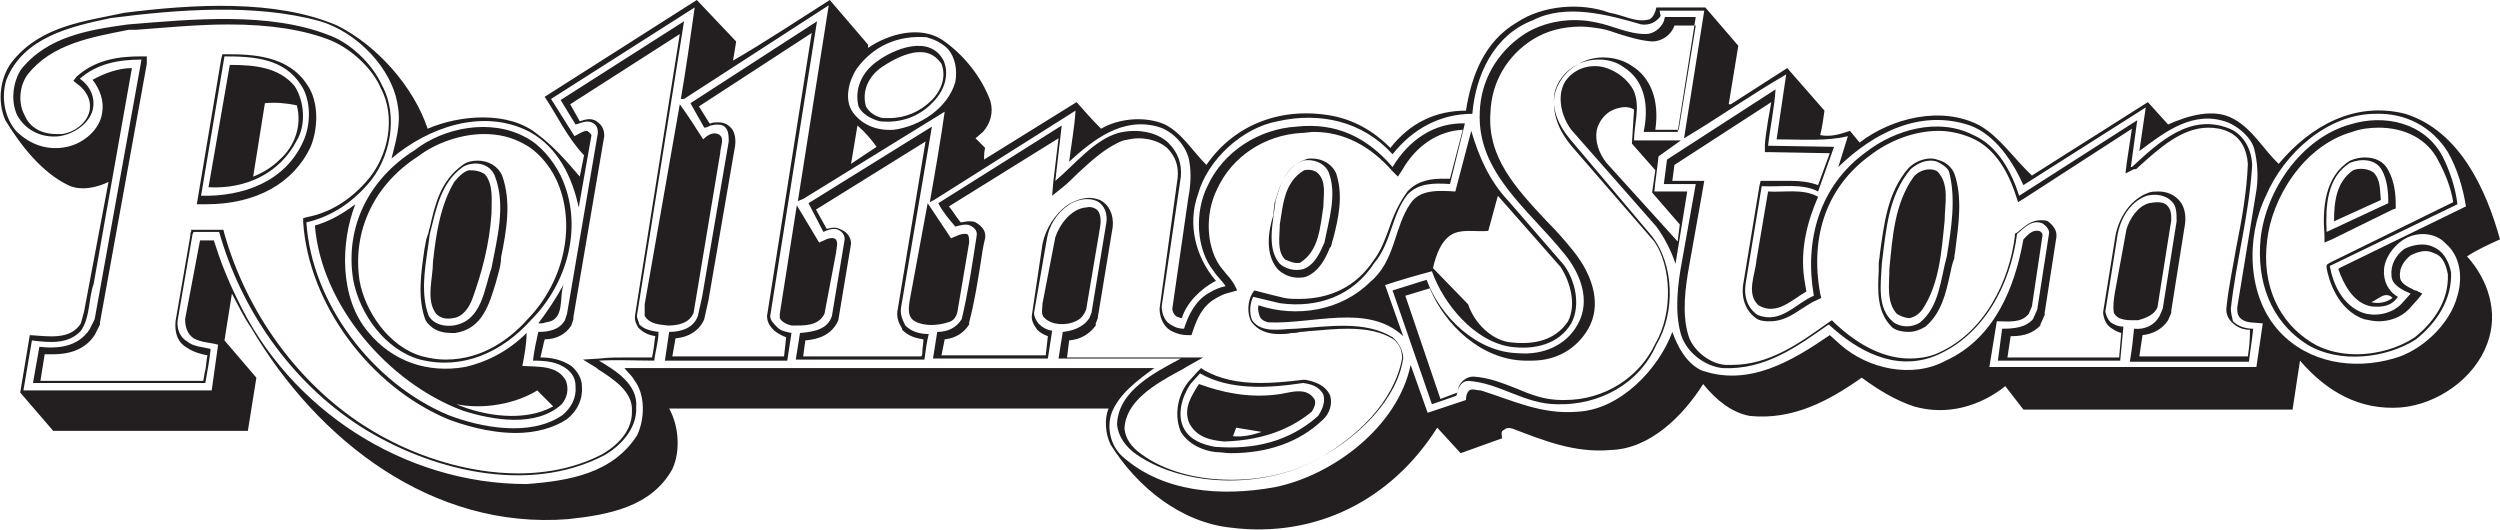
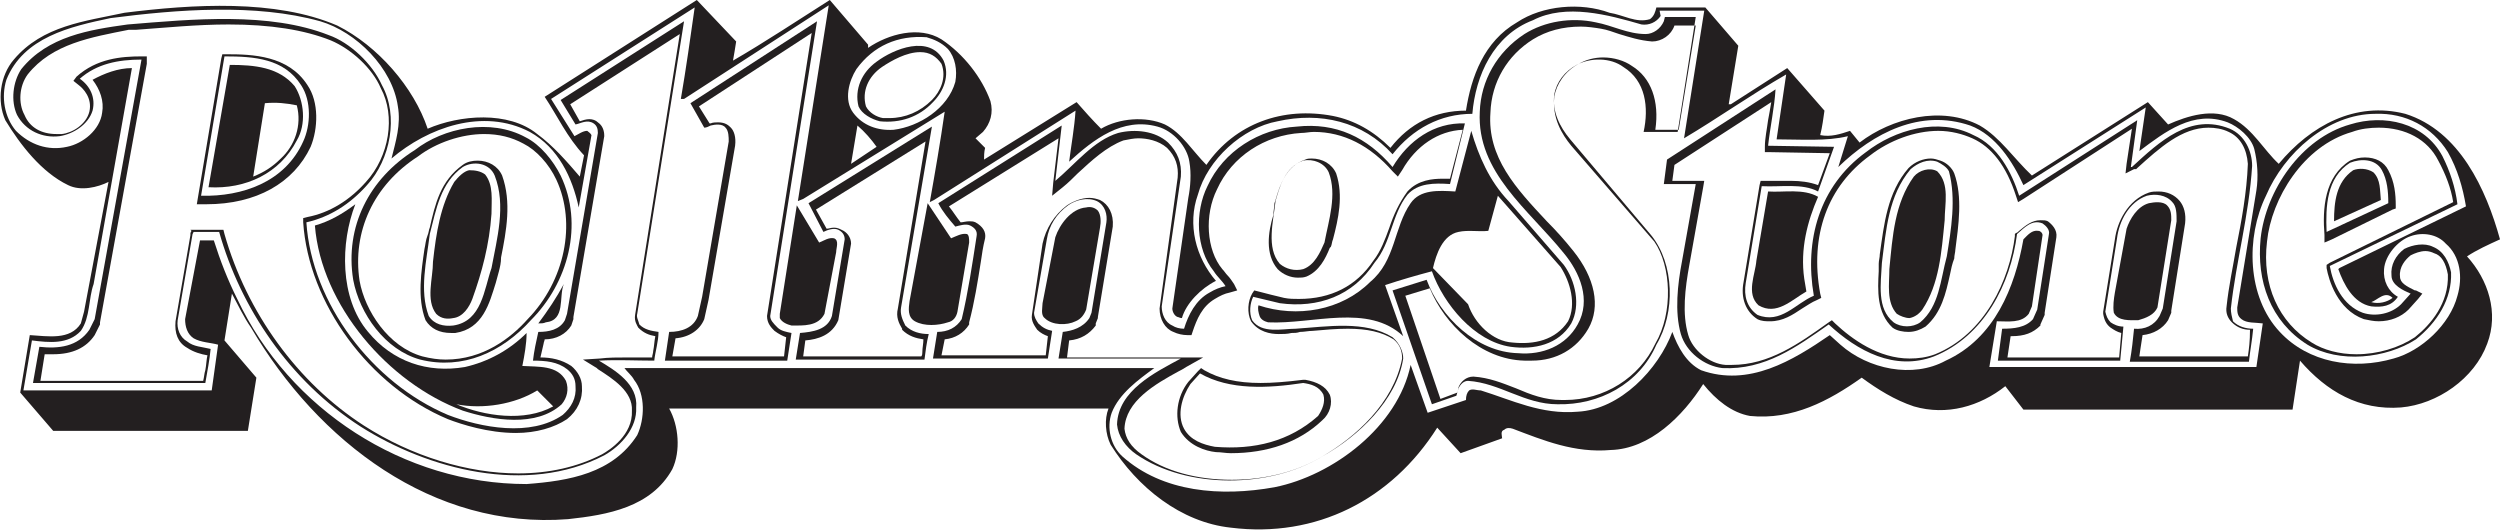
<svg xmlns="http://www.w3.org/2000/svg" version="1.1" id="Layer_1" x="0px" y="0px" viewBox="0 0 235 49.8" style="enable-background:new 0 0 235 49.8;" xml:space="preserve">
  <style type="text/css">
	.st0{fill:#231F20;}
</style>
  <g>
    <path class="st0" d="M102.1,29.1l1.3-7.7c0.1-0.5,0.1-1.2-0.2-1.6c-0.3-0.3-0.7-0.4-1.1-0.3c-1.4,0.1-2.5,1.6-2.9,2.8L98,28.5   c0,0.4-0.2,1.1,0.2,1.4c0.7,0.7,2.1,0.7,2.9,0.3C101.6,30,101.9,29.6,102.1,29.1z" />
    <path class="st0" d="M77.5,29.5l1.1-5.8c0-0.4,0.3-1.1-0.2-1.3c-0.5-0.1-0.9,0.2-1.4,0.4l-2.1-3.5l-1.6,10.2l0,0.4   c0.2,0.4,0.7,0.6,1.1,0.7C75.5,30.6,76.9,30.7,77.5,29.5z" />
-     <path class="st0" d="M119.9,37.1c-2.6,0.3-5-0.2-7.2-1c-0.7,1.1-1.5,2.3-0.9,3.7c0.7,1.3,2,1.6,3.3,1.7c3.1-0.1,5.9-0.9,8.2-2.8   c0.2-0.3,0.4-0.7,0.3-1.1C122.8,36.2,121.1,37,119.9,37.1z M115.9,41l0.3-0.8l2.4,0.4C117.7,40.9,116.8,41.1,115.9,41z" />
-     <path class="st0" d="M122.2,24.7c1.8-1.1,1.9-3.4,2.2-5.3c0-1,0.3-2.3-0.5-3.1c-0.3-0.3-0.8-0.4-1.3-0.3c-1.9,1.1-2,3.3-2.3,5.1   c0,1.1-0.3,2.5,0.5,3.3C121.3,24.6,121.7,24.8,122.2,24.7z" />
    <path class="st0" d="M42.6,29.9c0.9-0.1,1.5-1,1.8-1.8c0.9-2.5,1.6-5.1,1.8-8c0-1.3,0.2-2.7-0.6-3.7c-0.4-0.3-0.9-0.4-1.5-0.4   c-0.5,0.1-1,0.6-1.4,1.1c-1.3,2.2-1.7,4.8-2,7.5c0,1.6-0.7,3.6,0.3,4.9C41.5,30,42.1,30,42.6,29.9z" />
    <path class="st0" d="M132.6,19.1c-1.6,2.3-1.4,5.4-3.8,7.4c-2.7,2.7-6.9,3.4-10.5,2.2c-0.1,0.3,0,0.7,0.1,1   c0.1,0.3,0.4,0.5,0.8,0.6c4.2,0.2,9.4-1.8,12.7,1.3l-1.7-4.8c1.5-0.5,2.9-0.9,4.4-1.3c1.1,3.1,4,6.6,7.4,7.1   c2.2,0.3,4.5-0.2,5.7-2.2c0.9-1.7,0.4-4-0.7-5.5l-5.2-6c-1.8-1.9-2.8-4.2-3.5-6.6l-1.5,5.7C135.2,17.9,133.5,17.8,132.6,19.1z    M139.9,21.7l0.9-3.3l5.9,6.7c0.9,1.4,1.5,3.5,0.7,5.1c-1.2,1.8-3.2,2.2-5.2,2c-1.9-0.1-3.6-1.8-4.2-3.6l-3.3-3.4   c0.3-1.3,0.9-3.1,2.4-3.4C138,21.6,139,21.8,139.9,21.7z" />
    <path class="st0" d="M21.6,6.1l-2,11.5c3.5,0.2,6.7-1.3,8.3-4.4c0.9-1.5,0.7-3.7-0.2-5.1C26.2,6.3,23.9,6.1,21.6,6.1z M26.4,14.9   c-0.8,0.8-1.6,1.3-2.6,1.7l1.1-6.9c1.1-0.1,2,0,3,0.2C28.4,11.8,27.7,13.7,26.4,14.9z" />
-     <path class="st0" d="M60.6,28.6l0,1.1c0.5,0.8,1.4,0.8,2.2,0.9c0.9,0,2-0.2,2.4-1.2l2.5-15c0-0.6,0.5-1.5-0.2-1.8   c-0.5-0.2-1,0.1-1.4,0.5c-0.7-1.1-1.4-2.2-2.2-3.3L60.6,28.6z" />
    <path class="st0" d="M51.3,30.3c1.9-0.2,1.2-2.4,1.7-3.6c-0.7,1.3-1.5,2.5-2.4,3.7C50.9,30.4,51.1,30.4,51.3,30.3z" />
    <path class="st0" d="M43.7,34.5c-3.5,0.6-6.8-0.5-9.1-3.3c-2.7-3.2-2.6-8.4-1.2-12c-1.2,0.9-2.4,1.6-3.8,2l0,0   c0.6,7.5,6.9,14.8,13.9,17.4c2.8,0.9,6.9,1.6,9.3-0.6c0.5-0.6,0.7-1.4,0.4-2.2c-0.8-1.5-2.6-1.3-4.1-1.4c0.2-1,0.4-2.1,0.4-3.1   C47.9,32.9,45.9,34,43.7,34.5z M50.5,36.7l1.5,1.5c-2.7,1.5-6.5,0.9-9.1-0.2C45.4,38.5,48.4,38,50.5,36.7z" />
    <path class="st0" d="M90,29.3l1.1-6.5c0-0.3,0-0.7-0.2-0.8c-0.5-0.1-1,0.2-1.5,0.4l-2.2-3.3l-1.7,9.2c-0.1,0.7-0.2,1.5,0.5,1.9   c0.9,0.5,2.2,0.4,3.1,0.1C89.6,30.2,89.9,29.8,90,29.3z" />
    <path class="st0" d="M179.9,16.6c-1.8,2.5-2,5.6-2.3,8.7c0,1.4-0.3,3.1,0.7,4.2c0.3,0.2,0.8,0.4,1.2,0.4c0.5-0.1,0.9-0.4,1.2-0.8   c1.6-2.4,1.8-5.4,2.1-8.4c0-1.5,0.5-3.4-0.7-4.6C181.4,15.7,180.4,16,179.9,16.6z" />
    <path class="st0" d="M166.2,18l-1.1,6.5c-0.1,1.3-1,3.1,0.2,4.2c1.7,1,3.1-0.5,4.5-1.3l-0.2-1.2c-0.4-2.8,0.3-5.4,1.3-7.7   C169.5,17.7,167.7,18.1,166.2,18z" />
    <path class="st0" d="M221.2,16c-1.6,1.1-1.8,3-1.8,4.8l4.4-2c-0.1-0.9,0-1.9-0.7-2.6C222.5,15.8,221.7,15.8,221.2,16z" />
    <path class="st0" d="M202.8,28.9l1.3-8.2c0-0.5,0-1-0.4-1.4c-0.4-0.4-1.2-0.3-1.7-0.2c-1.1,0.3-1.8,1.5-2.1,2.4l-1.1,6   c-0.1,0.6-0.2,1.3-0.1,1.9c0.4,0.8,1.5,0.7,2.3,0.7C201.7,29.9,202.5,29.6,202.8,28.9z" />
-     <path class="st0" d="M155.5,18.1c0.1-1.2,0.3-2.3,0.4-3.4l2.1-1.5c-1.5,0-2.9,0-4.4,0c0-1.5,0.6-3.1,0-4.6c-0.5-1.1-1.7-2-2.9-2.3   c-1.4-0.3-2.8,0.2-3.6,1.4c-0.8,1.4-0.3,3.3,0.6,4.5l8,9.1c0.8,1.1,1.4,2.3,1.8,3.5l1.1-6.8H155.5z M151,15.3   c-0.7-0.9-1.1-2-0.9-3.1c0.2-0.8,0.8-1.6,1.6-1.9c0.5-0.2,1.3-0.4,1.9,0l-0.2,3.2l2.2,2.5l-0.3,2.1l2.6,3l-0.2,1.6L151,15.3z" />
    <path class="st0" d="M235,22.5c-1.3-4.7-3.8-10.2-8.9-11.8c-4.7-1.2-8.9,1.1-11.9,4.7c-1.4-1.3-2.4-3.2-4.2-4.2   c-1.9-1.1-4.4-0.3-6.2,0.5l-1.9-2.1l-10.9,6.9c-1.7-1.6-3-3.6-4.9-4.7c-3.6-1.9-8.3-0.7-11.3,1.6l-0.9-1.1   c-0.9,0.3-1.8,0.6-2.8,0.4c0.2-0.8,0.3-1.6,0.4-2.3l-3.5-4l-5.3,3.4h-0.2l0.9-5.5l-3.1-3.6l-4.6,0c-0.1,0.4-0.2,0.8-0.6,1.1   c-1.3,0.4-2.5-0.4-3.8-0.6c-2.7-1-6.3-0.7-8.7,0.9c-3.1,1.8-4.3,5.1-4.8,8.3c-2.9,0-5.3,1.2-7.1,3.5c-1.6-1.6-3.4-2.6-5.4-3   c-4.7-0.9-9.2,0.7-11.9,4.6c-1.3-1.3-2.3-3-3.9-3.8c-1.8-0.8-4.3-0.6-6,0.4c-0.8-0.8-1.6-1.7-2.3-2.5l-8.7,5.4c0-0.3,0-0.7,0.1-1.1   l-0.9-0.9l0.7-0.6c0.7-0.8,1-1.8,0.7-2.9c-0.8-2.2-2.5-4.4-4.6-5.8c-2.1-1.3-5-0.5-6.9,0.8V4.2L78,0c-3,1.9-6,3.9-9.1,5.7   c0.1-0.6,0.2-1.1,0.3-1.8L65.5,0L51.2,9.1c1.2,1.8,2.1,3.8,3.7,5.5l-0.4,2c-1.2-1.4-2.5-2.9-4-4c-2.7-2.2-7.3-1.8-10.3-0.5   c-1.3-3.9-4.7-7.8-8.5-9.7c-5.8-2.5-13.6-2-20-1.2C8,2,4,2.4,1.3,5.6c-1.3,1.5-1.6,3.9-0.8,5.7c1.4,2.3,3.4,4.9,5.9,6.1   c1.2,0.6,2.8,0.2,3.8-0.3v0L7.9,29.3l-0.3,1.1c-1,1.6-3.1,1.2-4.8,1.1l-0.9,5.4L5,40.5h18.3l0.8-5l-3-3.5l0.7-4.4   c0.6,1.1,1.1,2.2,1.8,3.2c6.3,10.7,17.1,19,29.8,18c3.7-0.4,7.8-1.1,9.8-4.7c0.8-1.7,0.6-4.1-0.3-5.7h41.3c-0.4,1-0.3,2.4,0.2,3.4   c2.5,4,6.6,7.3,11.3,7.8c8,1,15.1-2.6,19.4-9.4l2.2,2.4l3.9-1.4c0-0.2-0.2-0.7,0.2-0.8c0.2-0.2,0.5-0.2,0.8-0.1   c2.9,1.1,5.8,2.3,9.2,2c3.7-0.1,6.8-3.2,8.7-6.2c1.2,1.5,2.7,2.7,4.4,3c4,0.4,7.4-1.4,10.5-3.6c1.5,1.1,3.1,2.1,4.9,2.7   c3.1,0.9,6.2,0,8.6-1.9l1.7,2.2h25.3l0.7-4.6c2.5,2.9,5.6,4.7,9.5,4.4c3.4-0.3,6.9-2.7,8.1-6c1.1-2.9,0.1-6-1.9-8.2   C232.8,23.5,233.9,23,235,22.5z M80.5,6.5c1.6-2.2,3.9-3.2,6.6-3c0.7,0.2,1.4,0.5,2,1.1c0.7,0.8,0.9,2,0.7,3.1   c-0.7,2.5-3.4,4.2-5.8,4.5c-1.5,0.1-2.9-0.4-3.8-1.6C79.3,9.4,79.8,7.6,80.5,6.5z M82.4,13.8L80,15.4l0.6-3.6   C81.3,12.4,81.9,13.1,82.4,13.8z M212.1,34.5H187l0.7-4.3c1.1,0,2.3,0.2,3-0.7l0.3-0.7l1-6.7c0-0.2-0.2-0.4-0.4-0.4   c-0.6-0.1-1,0.4-1.4,0.8c-0.8,4.5-2.7,9.3-7.3,11.4c-3.1,1.7-7.3,0.8-9.9-1.5l-1-0.9c-3.5,2.4-7.6,4.9-12.1,3.3   c-1.4-0.7-2.2-2.2-2.7-3.6c-1.3,3.5-4.9,7.3-8.9,7.5c-3.4,0.3-6.2-1.1-9.1-2c-0.4,0-0.8-0.2-1.1,0c-0.2,0.2-0.3,0.5-0.3,0.9   l-3.6,1.2l-1.6-4.5c-1.2,5.8-7.3,10.4-12.8,11.5c-5,0.9-10.5,0.5-14.3-2.9c-1.1-1-1.5-2.7-1-4.1c0.7-1.8,2.5-3.1,4-4.2l-49.8,0   c0.2,0.3,0.7,0.7,0.9,1.1c1.1,1.4,1,3.7,0.3,5.2c-2.3,3.6-6.4,4.3-10.4,4.6C38,45.5,27.2,38.5,22.3,28.1c-0.9-1.8-1.6-3.6-2.2-5.5   l-1.3,0l-1.4,7.4c0,0.7,0.2,1.4,0.8,1.8c0.7,0.4,1.6,0.4,2.3,0.6c-0.2,1.4-0.4,2.9-0.6,4.3l-17.7,0l0.8-4.7   c1.6,0.2,3.4,0.4,4.6-0.9c0.9-1.3,0.7-3,1.2-4.4l3.6-20.3c-1.3,0-2.6,0.5-3.7,1.1c0.7,0.9,1.1,2,0.9,3.1c-0.2,1.6-1.8,2.9-3.3,3.2   c-1.8,0.4-3.5-0.2-4.8-1.5C0.4,11,0.1,9.1,0.6,7.5c1.6-4,6-5,9.8-5.8C16.6,0.9,24,0.3,30.1,2c3.4,1,6.8,4.4,7.3,8   c0.3,1.7-0.2,3.3-0.6,4.9c3.4-2.9,8.6-4.8,13-2.5c2.7,1.5,4,4.3,4.6,7.1l1.2-6.8c-0.1-0.2-0.3-0.3-0.4-0.4c-0.4,0-0.8,0.3-1.2,0.5   l-2.2-3.5l13.5-8.6c-0.4,2.8-0.8,5.7-1.3,8.6h0.3l13.6-8.8l-2.9,18.4v0l0.5-0.2l13.3-8.2c-0.4,2.8-0.9,5.7-1.4,8.5l0.4-0.2   l13.3-8.4c-0.1,1.6-0.4,3.2-0.6,4.8c2.3-2.1,5-4.2,8.3-3.3c1.5,0.4,2.8,1.9,3,3.3c0.2,1.1,0.1,2.4-0.1,3.4l-1.5,10.4   c0,0.3,0.2,0.7,0.5,0.8c0.1,0,0.2,0.1,0.4,0.1c0.4-1.4,1.8-2.8,3.2-3.5c-1.9-2.2-2.7-5.3-1.7-8.1c0.9-3.3,4.2-6.3,7.5-6.9   c4-0.9,8,0,10.8,3.1c1.9-2.4,4.5-3.8,7.5-3.8c0.3-3.6,2-7.4,5.7-8.8c3.1-1.6,7.1-0.5,10.2,0.4c0.7,0.1,1.4-0.2,1.8-0.8L156,1h4.2   l-1.9,12v0c3.2-1.9,6.3-4.1,9.6-6l-0.9,6.1c2.2,0,4.7,0.2,6.7-0.3l-0.9,2.9c3.3-3.2,7.7-5.5,12.4-3.9c2.4,0.9,4,3.4,5,5.6l11.5-7.3   l-0.6,4.1c2.4-1.8,5.1-3.9,8.3-2.7c1,0.4,2.2,1.4,2.5,2.5c0.3,1.2,0.4,2.6,0.2,3.9l-1.8,11c0,0.4,0,0.8,0.4,1.1   c0.5,0.4,1.3,0.3,2,0.4L212.1,34.5z M222.9,28.8c1,0.1,1.9,0,2.5-0.9c-0.9-0.5-1.4-1.5-1.3-2.6c0.1-1.3,1.3-2.7,2.5-3.1   c1.1-0.4,2.5-0.2,3.3,0.7c1.4,1.2,1.6,3.2,1.1,4.9c-0.7,2.7-3.4,5.2-6,5.9c-3.8,1.1-8,0.4-10.7-2.5c-3.1-3.3-3.2-8.9-1.3-12.8   c1.7-4,5.8-7.7,10.3-7.7c2.8-0.1,5.3,1.2,6.8,3.6c0.9,1.6,1.4,3.3,1.7,5.1l-11.9,5.8l-0.1,0.1C220.3,26.7,221.2,28.5,222.9,28.8z    M222.9,28.4c0.6-0.2,1.3-1.1,2-0.4C224.4,28.4,223.6,28.6,222.9,28.4z" />
    <path class="st0" d="M224.9,19.7l0.3-0.1v-0.3c0-1-0.1-2.2-0.7-3.3c-0.4-0.8-1.2-1.2-2.2-1.2c-0.5,0-0.9,0.1-1.4,0.3l0,0l0,0   c-2.4,1.5-2.6,4.5-2.4,7l0,0.7l0.7-0.3L224.9,19.7z M220.9,15.3c1-0.4,2.4-0.4,3,0.7c0.5,0.9,0.6,2,0.6,3.1l-5.8,2.7   C218.6,19.4,218.7,16.7,220.9,15.3z" />
    <path class="st0" d="M82.7,11.4c1.9,0.2,3.7-0.4,5-1.8c1-1,1.6-2.5,1-3.9c-1.3-2.5-4.7-1.1-6.3,0.1c-1.4,1-2.1,2.6-1.7,4.2   C81,10.7,81.9,11.2,82.7,11.4z M82.9,6.3c0.9-0.6,2.3-1.4,3.6-1.4c0.9,0,1.5,0.4,2,1.1c0.5,1.3-0.1,2.6-0.9,3.4   c-1.1,1.1-2.5,1.7-4,1.7c-0.2,0-0.4,0-0.6,0c-0.6-0.1-1.3-0.5-1.6-1.1C81,8.6,81.6,7.2,82.9,6.3z" />
    <path class="st0" d="M40,30.1L40,30.1c0.5,0.8,1.3,1.2,2.4,1.2c0.1,0,0.3,0,0.4,0c2.6-0.4,3.2-2.8,3.8-4.7c0.1-0.4,0.2-0.7,0.3-1.1   l0,0l0,0c0.1-0.4,0.2-0.8,0.2-1.3c0.5-2.5,1-5.2,0.1-7.7c-0.4-0.9-1.3-1.4-2.3-1.4c-0.5,0-1,0.1-1.4,0.4l0,0l0,0   c-2.1,1.5-2.6,3.7-3.1,5.9c-0.1,0.2-0.1,0.5-0.2,0.7l0,0l0,0C40,22.6,40,23,39.9,23.4C39.6,25.5,39.2,28,40,30.1L40,30.1z M40.4,22   c0.6-2.3,1-4.8,3.1-6.3c1-0.6,2.5-0.4,3,0.8c1.1,2.8,0.2,6-0.3,8.7c-0.7,2-0.9,5-3.6,5.4c-0.9,0.1-1.8-0.1-2.3-0.9   C39.4,27.3,40.1,24.5,40.4,22z" />
    <path class="st0" d="M229.6,14.7c-1.7-3.2-5.5-4-8.7-3c-4.6,1.3-7.9,6.2-8.4,10.7c-0.4,4,0.9,7.8,4.4,10c3,1.8,7.4,1.3,10.2-0.5   c2-1.6,3.4-3.8,3.3-6.3c-0.2-1-0.7-2-1.7-2.4c-0.8-0.4-1.9-0.2-2.7,0.2c-0.8,0.6-1.3,1.5-1.2,2.5c0,0.9,1.1,1.4,1.8,1.7l-0.9,1   c-0.9,0.9-2.4,1.2-3.6,0.8c-1.9-0.7-2.8-2.7-3.1-4.4l12-5.8C230.8,17.6,230.3,16.1,229.6,14.7z M218.7,25.2c0.2,1.1,1,3.9,3.5,4.8   c0.5,0.1,0.9,0.2,1.4,0.2c1.1,0,2.1-0.4,2.8-1.1l0.9-1l0.4-0.5l-0.6-0.3l-0.1,0c-0.8-0.4-1.4-0.7-1.4-1.3l0,0l0,0   c-0.1-0.9,0.5-1.6,1-2c0.4-0.2,0.9-0.4,1.4-0.4c0.3,0,0.6,0.1,0.8,0.2l0,0l0,0c0.7,0.2,1.1,0.9,1.3,2c0.1,2.7-1.6,4.7-3.1,5.9   c-1.5,1-3.5,1.6-5.5,1.6c-1.6,0-3.1-0.4-4.2-1.1c-3.1-1.9-4.7-5.4-4.2-9.5c0.4-4,3.4-9,8-10.3c0.8-0.3,1.7-0.4,2.5-0.4   c2.5,0,4.6,1.1,5.6,3.1c0.7,1.3,1.2,2.6,1.4,3.9L219,24.7l-0.3,0.2L218.7,25.2z" />
    <path class="st0" d="M33.2,26.3c0.6,3.2,3,6.6,6.3,7.5c4,1,7.7-0.7,10.4-3.7c3.5-3.5,5-9,2.8-13.6c-0.7-1.4-1.9-2.9-3.3-3.6   c-3.3-1.8-7.7-0.9-10.4,1.2C34.7,16.8,32.4,21.3,33.2,26.3z M39.3,14.7c1.7-1.3,4.1-2.1,6.2-2.1c1.4,0,2.6,0.3,3.7,0.9   c1.2,0.6,2.4,1.9,3.1,3.4c1.9,4.1,0.8,9.5-2.7,13.1c-1.6,1.8-4.2,3.8-7.7,3.8c-0.7,0-1.4-0.1-2.2-0.3c-3.2-0.9-5.4-4.3-5.9-7.1   C33.1,21.8,35.1,17.4,39.3,14.7z" />
    <path class="st0" d="M147.6,13.1c-1-1.2-1.7-2.6-1.5-4.2c0.2-1.2,1-2.2,2.1-2.8c1.3-0.7,3.2-0.7,4.4,0.2c2.1,1.3,2.4,3.8,1.9,6.1   h3.2l1.7-10.8h-2.9L156.4,2c-0.3,0.7-1,1.2-1.7,1.2c-1.7,0-3.1-0.8-4.7-1.1c-2.3-0.5-4.8-0.1-6.7,1.1c-2.6,1.7-4.1,4.4-4.2,7.3   c-0.3,5.7,4.6,9.2,7.9,13.3c1.5,1.8,2.6,4.4,1.3,6.7c-1.1,2-3.3,2.9-5.6,2.7c-3.9-0.1-7.3-3.4-8.6-6.9l-3.2,1l3.7,10.7l2.3-0.8   l0.2-0.7c0.2-0.4,0.5-0.7,0.9-0.7c3,0.2,5.3,2.2,8.4,2.2c3.9,0.1,7.7-1.9,9.3-5.6c1.8-3,1.7-7.6-0.5-10.3L147.6,13.1z M155.6,32.3   L155.6,32.3L155.6,32.3c-1.5,3.2-4.8,5.3-8.5,5.3c-0.1,0-0.2,0-0.3,0c-1.6,0-2.9-0.5-4.3-1.1c-1.3-0.5-2.5-1-4-1.1l0,0h0   c-0.7,0-1.2,0.5-1.4,1l0,0l0,0l-0.1,0.5l-1.6,0.6l-3.3-9.7l2.3-0.7c1.4,3.4,4.8,6.7,8.9,6.8c0.2,0,0.5,0,0.7,0c2.3,0,4.2-1.1,5.3-3   c1.2-2.1,0.6-4.8-1.4-7.3c-0.8-1-1.6-1.9-2.5-2.8c-2.9-3.1-5.6-6-5.3-10.2c0.1-2.9,1.6-5.4,4-6.9c1.3-0.8,2.8-1.2,4.5-1.2   c0.6,0,1.3,0.1,1.9,0.2c0.6,0.1,1.1,0.3,1.7,0.5c1,0.3,1.9,0.6,3.1,0.7c0.9,0,1.8-0.6,2.1-1.5h2l-1.6,9.8h-2.2   c0.4-2.7-0.4-4.9-2.2-6c-0.7-0.5-1.7-0.8-2.7-0.8c-0.8,0-1.6,0.2-2.3,0.6c-1.3,0.7-2.1,1.9-2.3,3.1c-0.2,2,0.7,3.5,1.6,4.6l7.8,9   C157.1,25,157.3,29.4,155.6,32.3z" />
    <path class="st0" d="M28.9,8c-1.8-2.8-5.2-2.9-7.6-2.9l-0.4,0l-0.1,0.4l-2.2,13.1l-0.1,0.6l0.6,0c0.1,0,0.2,0,0.3,0   c4.7,0,8.2-2,9.8-5.4C29.9,12.1,30,9.6,28.9,8z M28.5,13.3c-1.7,3.8-5.7,5.2-9.6,5.1l2.2-13.1c2.8,0,5.6,0.2,7.2,2.7   C29.3,9.5,29.2,11.8,28.5,13.3z" />
    <path class="st0" d="M130.9,31.7c-2.6-1.6-6.1-1-9.1-0.8c-1.3,0-3.2,0.5-4.1-0.8c-0.3-0.7-0.2-1.6,0.1-2.2c0.8,0.2,1.7,0.4,2.5,0.6   c3.6,0.5,6.9-0.7,8.9-3.8c1.6-1.9,1.6-4.5,3.1-6.4c1-1.1,2.5-1.1,4-1l1.4-5.7c-2.9-0.1-5.3,1.6-6.8,4.1c-2.4-2.8-5.3-4.2-9-3.8   c-3.5,0.2-6.9,2.3-8.4,5.6c-1.2,2.4-1.1,5.9,0.6,8c0.3,0.5,0.8,0.9,1.1,1.4c-0.5,0.1-1,0.3-1.5,0.6c-1.3,0.7-2,2.1-2.4,3.4   c-0.4,0-0.8-0.1-1.1-0.3c-0.7-0.3-1-1.1-1-1.8l1.8-12.2c0.1-1.3-0.3-2.3-1.2-3.2c-1.2-1.1-3.1-1.3-4.7-0.9c-2.3,0.7-4,2.9-5.9,4.5   l0.6-5.2l-11.6,7.3c0.4,0.8,1,1.5,1.6,2.2c0.4-0.1,1-0.3,1.4-0.1c0.4,0.2,0.7,0.5,0.6,1c-0.4,2.6-0.8,5.3-1.4,7.8   c-0.5,0.8-1.3,1.2-2.3,1.2l-0.4,2.5h10.8l0.4-2.6c-0.5-0.1-0.9-0.3-1.3-0.7c-0.2-0.3-0.4-0.6-0.4-1l1.2-6.9c0.2-1.3,0.9-2.4,2-3.2   c0.7-0.5,1.8-0.8,2.7-0.4c0.8,0.4,1,1.3,0.9,2l-1.4,8.5l-0.2,0.5c-0.6,0.9-1.6,1.2-2.5,1.3l-0.4,2.5l11.5,0c-2.4,1.3-5.9,3-6,6.2   c0.1,1.1,0.8,2.1,1.8,2.8c4.8,3.3,12.6,3.2,17.5,0.2c3.4-1.9,7-5.3,7.6-9.2C131.9,33.1,131.6,32.3,130.9,31.7z M124.3,42.9   c-2.3,1.4-5.3,2.2-8.5,2.2c-3.3,0-6.3-0.8-8.5-2.4c-1-0.7-1.5-1.5-1.6-2.4c0.1-2.6,2.9-4.2,5.1-5.4c0.2-0.1,0.4-0.2,0.7-0.4   l1.6-0.9l-1.9,0l-10.9,0l0.2-1.6c1.1-0.1,1.9-0.6,2.5-1.4l0-0.1l0-0.1l0.2-0.5l0,0l0-0.1l1.4-8.5l0,0l0,0c0.1-1.2-0.4-2.1-1.2-2.5   l0,0l0,0c-0.3-0.1-0.6-0.2-1-0.2c-0.7,0-1.5,0.3-2.1,0.7c-1.2,0.9-2,2.2-2.3,3.6L97,29.6l0,0l0,0c-0.1,0.6,0.3,1.1,0.5,1.4l0,0l0,0   c0.3,0.3,0.7,0.5,1,0.6l-0.2,1.8h-9.8l0.3-1.5c1-0.1,1.8-0.6,2.3-1.4l0-0.1l0-0.1c0.5-1.9,0.8-3.8,1.1-5.7c0.1-0.7,0.2-1.4,0.4-2.2   c0.1-0.6-0.2-1.1-0.9-1.5l0,0l0,0c-0.2-0.1-0.4-0.1-0.6-0.1c-0.3,0-0.6,0.1-0.8,0.1c-0.4-0.5-0.7-1-1.1-1.5L99.5,13L99,17.2   l-0.1,1.2l1-0.8c0.5-0.4,1-0.9,1.4-1.3c1.3-1.2,2.7-2.5,4.3-3.1c0.5-0.1,1-0.2,1.4-0.2c0.8,0,1.9,0.2,2.7,0.9   c0.8,0.8,1.1,1.7,1,2.8L109,29l0,0v0c0,1,0.5,1.9,1.3,2.2c0.4,0.2,0.9,0.3,1.3,0.3h0.4l0.1-0.3c0.4-1.2,0.9-2.4,2.1-3.1   c0.5-0.3,0.9-0.5,1.4-0.6l0.7-0.2l-0.3-0.6c-0.2-0.3-0.4-0.6-0.6-0.8c-0.2-0.2-0.3-0.4-0.5-0.6l0,0l0,0c-1.5-1.8-1.7-5.1-0.5-7.5   c1.4-3.1,4.5-5.1,7.9-5.3c0.4,0,0.8-0.1,1.2-0.1c2.8,0,5.3,1.3,7.4,3.7l0.5,0.5l0.4-0.6c1.3-2.3,3.4-3.7,5.7-3.8l-1.2,4.6   c-0.3,0-0.5,0-0.7,0c-0.9,0-2.3,0.1-3.3,1.2c-0.8,1.1-1.3,2.2-1.7,3.4c-0.4,1.1-0.8,2.2-1.5,3.1l0,0l0,0c-1.6,2.4-4,3.6-7,3.6   c-0.5,0-0.9,0-1.4-0.1c-0.8-0.2-1.7-0.4-2.4-0.6l-0.4-0.1l-0.2,0.3c-0.4,0.7-0.5,1.8-0.1,2.6l0,0l0,0c0.7,1,1.8,1.2,2.6,1.2   c0.4,0,0.8,0,1.2-0.1c0.3,0,0.5,0,0.8-0.1c0.4,0,0.8-0.1,1.2-0.1c1.1-0.1,2.2-0.2,3.3-0.2c1.8,0,3.2,0.3,4.3,1   c0.6,0.5,0.8,1.1,0.8,1.8C131,37.9,127.4,41.1,124.3,42.9z" />
    <path class="st0" d="M84.7,28.9l2.9-17L76,19.1l1.4,2.7c0.4-0.2,1-0.4,1.4-0.2c0.4,0.2,0.6,0.5,0.6,0.9l-1.2,7.2   c-0.4,1.3-1.8,1.5-3,1.6l-0.4,2.5l12.1,0c0.1-0.8,0.2-1.6,0.4-2.4c-0.8,0-1.6-0.2-2.2-0.8C84.8,30,84.6,29.5,84.7,28.9z M86.7,33.1   c0,0.1,0,0.3-0.1,0.4l-11.1,0l0.2-1.5c1.2-0.1,2.5-0.5,3.1-1.9l0,0l0,0l1.2-7.2l0,0v0c0-0.6-0.4-1.1-0.9-1.3   c-0.2-0.1-0.4-0.2-0.7-0.2c-0.3,0-0.5,0.1-0.7,0.1l-1-1.8l10.3-6.4L84.4,29c-0.2,0.8,0.1,1.4,0.4,1.9l0,0.1l0,0   c0.6,0.6,1.3,0.8,2,0.9C86.8,32.3,86.7,32.7,86.7,33.1z" />
    <path class="st0" d="M183.7,16.3L183.7,16.3c-0.2-0.5-0.7-1-1.3-1.2c-0.3-0.1-0.6-0.2-0.9-0.2c-0.7,0-1.5,0.3-2.1,0.9l0,0l0,0   c-2,2.3-2.3,5.3-2.7,8.1c0,0.3-0.1,0.6-0.1,0.9l0,0l0,0c0,0.2,0,0.4,0,0.7c-0.1,1.8-0.2,3.9,1.3,5.3l0,0l0,0c0.4,0.3,1,0.4,1.5,0.4   c0.6,0,1.1-0.2,1.6-0.5l0,0l0,0c1.5-1.3,1.9-3.1,2.3-4.9c0.1-0.5,0.2-1,0.4-1.5l0,0l0,0c0-0.3,0.1-0.6,0.1-0.8   C184.1,21.2,184.5,18.5,183.7,16.3L183.7,16.3z M183,24.1c-0.6,2.2-0.7,4.7-2.5,6.2c-0.7,0.5-1.8,0.5-2.5,0   c-1.6-1.3-1.2-3.6-1.1-5.6c0.4-3.1,0.6-6.3,2.7-8.8c0.7-0.6,1.6-1,2.5-0.7c0.4,0.2,0.9,0.5,1.1,0.9C183.9,18.7,183.4,21.6,183,24.1   z" />
    <path class="st0" d="M125,37.1L125,37.1c-0.4-0.8-1.2-1.2-2.3-1.4l-0.1,0l-0.1,0c-1.6,0.2-2.9,0.3-4,0.3c-2.2,0-3.9-0.4-5.3-1.2   l-0.3-0.2l-0.3,0.3l-0.9,1l0,0l0,0c-1.1,1.4-1.3,3.3-0.7,4.7l0,0l0,0c0.8,1.3,2.3,1.8,3.3,1.9l0,0l0,0c0.5,0,0.9,0.1,1.4,0.1   c3.4,0,6.4-1,8.6-3.1l0,0l0,0C125,38.9,125.3,37.9,125,37.1L125,37.1z M123.9,39.1c-2.7,2.4-6,3.2-9.7,2.9   c-1.1-0.2-2.3-0.6-2.9-1.7c-0.7-1.3-0.2-3,0.6-4.2l0.9-1c2.8,1.6,6.4,1.4,9.7,0.9c0.7,0.1,1.5,0.3,1.9,1.1   C124.6,37.8,124.3,38.5,123.9,39.1z" />
    <path class="st0" d="M209.7,29c0.5-4.5,1.7-8.7,2-13.4c0-1.4-0.7-2.9-2.1-3.5c-3.7-1.5-6.6,1.2-9.2,3.6l-0.1,0l0.6-4.4l-11.1,7.1   c-0.7-2.2-2-4.7-4.3-5.7c-3.3-1.7-7.4-0.5-10.1,1.6c-4.4,3.2-5.8,8.3-4.9,13.5c-1.7,0.7-3.1,2.7-5.3,1.8c-1-0.7-1.3-1.8-1.1-3   l1.5-9.1c1.8,0.1,3.8-0.3,5.3,0.5l1.5-4.2l-6.2-0.1c0.2-1.8,0.6-3.6,0.7-5.3l-10.2,6.6l-0.3,2.3l3,0l-1.3,7.3   c-0.4,2.1-0.7,4.7-0.1,6.8c0.5,1.7,2.2,3,3.9,3.2c4,0.2,7-2,10-4.1c2.7,2.5,6.2,4.4,9.9,3c4.7-1.9,7.2-6.8,7.8-11.5   c0.7-0.6,1.4-1.4,2.4-1c0.3,0.2,0.7,0.6,0.6,1l-1.1,7.1l-0.4,0.9c-0.7,0.8-1.8,0.9-2.9,0.9l-0.4,3h11.5l0.3-3.2   c-0.5,0-0.9-0.2-1.2-0.4c-0.3-0.3-0.4-0.6-0.5-1l1.1-6.9c0.2-1.6,1.1-3.4,2.8-4c0.8-0.2,1.8-0.1,2.4,0.6c0.4,0.4,0.4,1.1,0.4,1.8   l-1.3,8.2l-0.3,0.7c-0.5,0.9-1.4,1.3-2.4,1.2c-0.1,1-0.2,2-0.4,3.1h11.2c0.1-1,0.3-2,0.4-3.1c-0.7,0-1.4-0.2-1.9-0.7   C209.8,29.8,209.7,29.4,209.7,29z M211.3,33.5h-10.2l0.1-0.7l0.2-1.3c1-0.1,1.9-0.6,2.4-1.4l0,0l0,0l0.3-0.7l0-0.1l0-0.1l1.3-8.2   c0.1-0.9-0.1-1.6-0.5-2.1c-0.5-0.6-1.2-0.9-2-0.9c-0.3,0-0.6,0-0.9,0.1c-2,0.7-3,2.8-3.2,4.4l-1.1,6.8l0,0.1l0,0.1   c0.1,0.6,0.3,1,0.7,1.3l0,0l0,0c0.3,0.2,0.6,0.4,1,0.5l-0.2,2.3h-10.5l0.3-2c0,0,0.1,0,0.1,0c1.2,0,2-0.3,2.7-1l0,0l0-0.1l0.4-0.9   l0-0.1l0-0.1l1.1-7.1c0.1-0.7-0.4-1.2-0.8-1.5l0,0l0,0c-0.2-0.1-0.4-0.1-0.7-0.1c-0.8,0-1.4,0.5-2,1c-0.1,0.1-0.2,0.2-0.3,0.2   l-0.1,0.1l0,0.2c-0.5,4.1-2.8,9.2-7.5,11.1c-0.8,0.3-1.6,0.4-2.4,0.4c-2.9,0-5.4-1.8-7-3.3l-0.3-0.3l-0.3,0.2l0,0   c-2.8,2-5.6,4-9.1,4c-0.2,0-0.4,0-0.6,0c-1.5-0.1-3.1-1.4-3.5-2.8c-0.6-2-0.3-4.4,0.1-6.6l1.3-7.3l0.1-0.6l-0.6,0l-2.4,0l0.2-1.5   l9.1-5.9c-0.1,0.6-0.2,1.2-0.3,1.7c-0.1,0.8-0.3,1.7-0.3,2.5l0,0.5l0.5,0l5.6,0.1l-1.1,3c-0.8-0.3-1.7-0.4-2.5-0.4   c-0.3,0-0.6,0-0.9,0c-0.3,0-0.6,0-0.9,0c-0.3,0-0.5,0-0.7,0l-0.4,0l-0.1,0.4l-1.5,9.1c-0.3,1.5,0.2,2.8,1.3,3.5l0,0l0,0   c0.4,0.2,0.8,0.2,1.2,0.2c1.2,0,2.1-0.6,3-1.2c0.5-0.3,0.9-0.6,1.4-0.8l0.4-0.2l-0.1-0.4c-1-5.5,0.7-10.1,4.7-13   c1.8-1.4,4.2-2.3,6.4-2.3c1.2,0,2.3,0.3,3.2,0.7c1.8,0.8,3.2,2.6,4.1,5.4l0.2,0.6l0.5-0.3l10.2-6.6l-0.5,3.3l-0.1,0.9l0.8-0.4   l0.1,0l0.1,0l0,0l0.1-0.1c2.1-1.9,4.2-3.8,6.7-3.8c0.6,0,1.3,0.1,1.9,0.4c1.1,0.5,1.7,1.6,1.8,3c-0.1,2.7-0.6,5.4-1.1,7.9   c-0.3,1.8-0.7,3.6-0.9,5.5c-0.1,0.6,0.1,1.1,0.5,1.5l0,0l0,0c0.5,0.5,1.1,0.7,1.7,0.7C211.5,32.1,211.4,32.8,211.3,33.5z" />
    <path class="st0" d="M59.9,29.5L64.3,2L52.7,9.4l1.4,2.3c0.5-0.1,1.1-0.5,1.7-0.1c0.3,0.2,0.4,0.5,0.4,0.9l-2.9,17l-0.2,0.6   c-0.5,0.9-1.5,1.1-2.5,1.1c-0.2,0.9-0.4,1.8-0.5,2.7c1.2,0,2.3,0.1,3.2,0.8c0.5,0.4,0.8,0.9,0.8,1.6c0.1,1.1-0.4,2-1.2,2.7   c-3,2.1-7.7,1.2-10.8,0c-7.1-3-12.8-10.5-13.3-18.1c2.2-0.5,4.1-1.7,5.7-3.5c2.2-2.4,3-6.5,1.4-9.4c-0.9-2-3-4-5-4.7   c-5.6-2.2-12.8-1.5-18.9-1C8.4,2.8,4.5,3.4,2,6.5c-0.8,1.2-1,3-0.4,4.3c0.8,1.5,2.4,2.2,4,2c1.3-0.2,2.7-1.1,3.1-2.4   c0.3-1.2-0.2-2.3-1.2-3c1.6-1.4,3.6-1.8,5.8-1.8v0L8.9,30l-0.5,1c-1.1,1.6-2.9,1.8-4.7,1.6L3.1,36h16.2c0.2-1.1,0.4-2.2,0.5-3.2   c-0.8-0.2-1.6-0.2-2.2-0.7c-0.7-0.4-1-1.2-0.9-2l1.4-8.1l0.1-0.2h2.4c2,7.1,6.6,14,13.3,18.3c6.3,4,15.6,6.5,22.9,2.7   c1.6-0.9,3.1-2.6,3-4.5c0.2-2.2-2-3.5-3.5-4.4c1.7-0.1,3.5,0,5.2,0c0.1-0.9,0.4-1.8,0.4-2.7c-0.7-0.1-1.3-0.2-1.8-0.7   C60,30.1,59.8,29.8,59.9,29.5z M61.4,33c0,0.2-0.1,0.4-0.1,0.6c-0.3,0-0.6,0-0.9,0c-0.4,0-0.9,0-1.3,0c-1.1,0-1.9,0-2.7,0.1   l-1.6,0.1l1.3,0.8l0.1,0.1c1.4,0.9,3.3,2.1,3.2,3.9l0,0l0,0c0.1,2.3-2.1,3.7-2.8,4.1c-2.3,1.2-5,1.8-7.9,1.8   c-4.7,0-10-1.6-14.5-4.5c-6.2-4-11-10.6-13.1-18l-0.1-0.4h-0.4h-2.4h-0.3L18,21.7l-0.1,0.2l0,0.1l0,0.1l-1.4,8.1   c-0.1,1.1,0.2,2,1.1,2.5c0.6,0.4,1.3,0.6,1.9,0.7c-0.1,0.4-0.1,0.9-0.2,1.4c-0.1,0.3-0.1,0.6-0.2,1H3.8l0.4-2.5c0.3,0,0.5,0,0.8,0   c1.8,0,3.1-0.6,3.9-1.8l0,0l0,0l0.5-1l0-0.1l0-0.1l4.4-24.3l0,0v0v0V5.3h-0.5c-1.9,0-4.2,0.2-6.1,1.9L6.9,7.6L7.4,8   c0.4,0.3,1.3,1.2,1,2.5c-0.3,1.2-1.6,2-2.6,2.1c-0.2,0-0.3,0-0.5,0c-1.4,0-2.5-0.6-3-1.8C1.7,9.7,1.8,8.1,2.6,7   c2.3-2.9,6-3.5,9.5-4.2l0.3,0l0.4,0c2.8-0.2,5.7-0.5,8.7-0.5c3.9,0,7.1,0.5,9.6,1.5c1.9,0.8,3.9,2.6,4.7,4.5l0,0l0,0   c1.4,2.6,0.8,6.4-1.4,8.8c-1.5,1.7-3.4,2.9-5.5,3.3l-0.4,0.1l0,0.4c0.5,7.6,6.2,15.4,13.6,18.5c1.3,0.5,3.8,1.3,6.4,1.3   c1.9,0,3.6-0.5,4.8-1.3c1-0.8,1.5-1.9,1.4-3.1c0-0.7-0.4-1.4-1-1.9l0,0l0,0c-0.9-0.6-1.9-0.8-2.9-0.8c0.1-0.4,0.2-0.9,0.3-1.3   c0-0.1,0.1-0.3,0.1-0.4c1.1,0,2-0.5,2.5-1.3l0,0l0,0l0.2-0.6l0-0.1l0-0.1l2.9-17l0,0v0c0-0.2,0-0.9-0.6-1.3   c-0.2-0.2-0.5-0.3-0.8-0.3c-0.3,0-0.6,0.1-0.9,0.2l-0.9-1.6l10.3-6.6l-4.2,26.4c-0.1,0.6,0.2,1,0.3,1.2l0,0l0,0   c0.5,0.5,1,0.7,1.6,0.8C61.5,32.1,61.5,32.5,61.4,33z" />
    <path class="st0" d="M120.1,25.3L120.1,25.3c0.5,0.5,1.2,0.8,1.9,0.8c0.3,0,0.5,0,0.8-0.1l0,0l0,0c1.2-0.5,1.8-1.7,2.2-2.7l0.1-0.1   l0,0l0,0c0.1-0.2,0.1-0.5,0.2-0.7c0.5-1.9,1-4.1,0.3-6.2l0,0l0,0c-0.4-0.9-1.3-1.4-2.3-1.4c-0.2,0-0.4,0-0.6,0.1l0,0l0,0   c-1.8,0.6-2.4,2.4-2.8,3.8l-0.1,0.3l0,0l0,0c0,0.3-0.1,0.7-0.1,1.1C119.2,21.8,118.9,23.9,120.1,25.3L120.1,25.3z M119.9,18.9   c0.4-1.4,0.9-3.2,2.6-3.8c0.9-0.2,2,0.2,2.4,1.1c0.8,2.1,0,4.5-0.4,6.6c-0.4,0.9-0.9,2.1-2,2.5c-0.8,0.2-1.6,0-2.2-0.5   C119,23.3,119.7,20.8,119.9,18.9z" />
    <path class="st0" d="M72.4,29.7L76.8,2L64.9,9.7l1.3,2.3c0.2,0,0.4-0.1,0.6-0.2c0.4-0.1,1.1-0.2,1.4,0.2c0.3,0.3,0.3,0.9,0.3,1.3   L66,27.9l-0.4,1.8c-0.4,1.1-1.5,1.5-2.7,1.5l-0.4,2.7h11.5l0.4-2.6c-0.5-0.1-1-0.2-1.3-0.5C72.7,30.4,72.4,30.1,72.4,29.7z    M73.7,33.5H63.2l0.3-1.7c1.3-0.1,2.3-0.8,2.7-1.8l0,0l0,0l0.4-1.8l2.5-14.5c0.1-0.8-0.1-1.4-0.4-1.7c-0.2-0.2-0.5-0.5-1.2-0.5   c-0.2,0-0.5,0-0.7,0.1l0,0l0,0c0,0-0.1,0-0.1,0L65.7,10l10.6-6.9l-4.2,26.6l0,0v0c0,0.7,0.4,1.1,0.7,1.4c0.4,0.3,0.8,0.5,1.1,0.6   L73.7,33.5z" />
  </g>
  <g>
</g>
  <g>
</g>
  <g>
</g>
  <g>
</g>
  <g>
</g>
  <g>
</g>
  <g>
</g>
  <g>
</g>
  <g>
</g>
  <g>
</g>
  <g>
</g>
  <g>
</g>
  <g>
</g>
  <g>
</g>
  <g>
</g>
</svg>